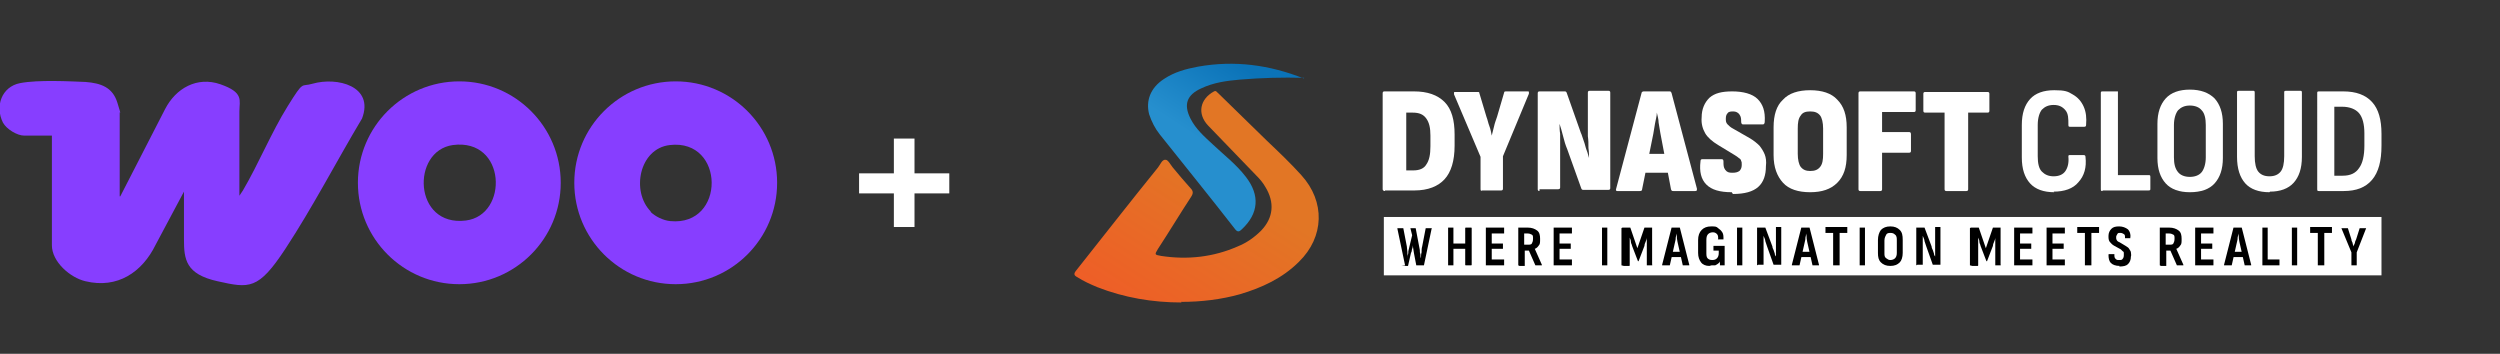
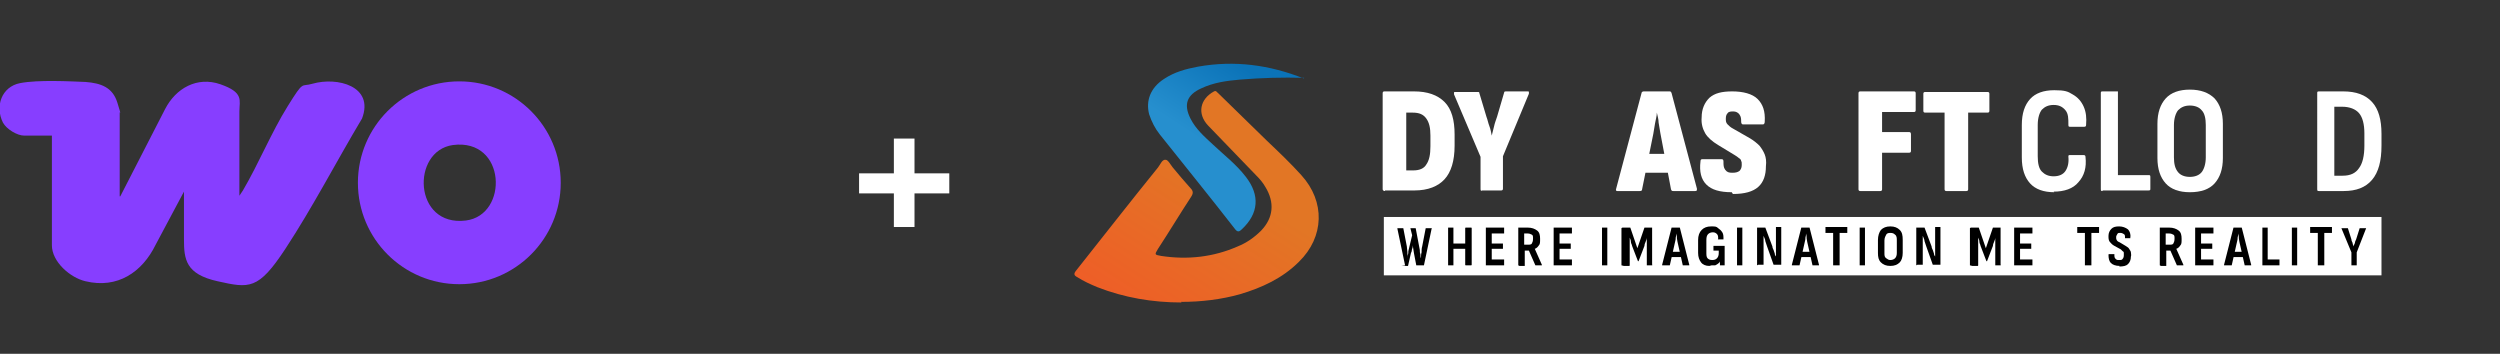
<svg xmlns="http://www.w3.org/2000/svg" id="Layer_1" width="424" height="60" viewBox="0 0 424 60">
  <rect x="0" y="0" width="424" height="60" fill="#333333" stroke="none" />
  <defs>
    <style>.cls-1{fill:url(#linear-gradient-2);}.cls-2{fill:#fff;}.cls-3{fill:url(#linear-gradient);}.cls-4{fill:#873eff;}</style>
    <linearGradient id="linear-gradient" x1="210.1" y1="31.9" x2="192.9" y2="59" gradientUnits="userSpaceOnUse">
      <stop offset="0" stop-color="#e27625" />
      <stop offset="1" stop-color="#f05a27" />
    </linearGradient>
    <linearGradient id="linear-gradient-2" x1="212.6" y1="12.6" x2="204.8" y2="24.5" gradientUnits="userSpaceOnUse">
      <stop offset="0" stop-color="#0b73b8" />
      <stop offset="1" stop-color="#268fce" />
    </linearGradient>
  </defs>
  <path class="cls-2" d="M151.6,38.5v-5.7h-5.9v-3.4h5.9v-5.9h3.5v5.9h5.9v3.4h-5.9v5.7h-3.5Z" />
  <path class="cls-2" d="M234.9,32.4c-.2,0-.4-.1-.4-.3V15.8c0-.2.1-.3.3-.3h5c2.3,0,4,.6,5.2,1.8s1.7,3.1,1.7,5.5v1.9c0,2.6-.6,4.5-1.7,5.7s-2.8,1.9-5.1,1.9h-5ZM238.5,28.9h1.2c1,0,1.8-.3,2.2-1,.5-.7.7-1.7.7-3.1v-1.8c0-1.3-.2-2.2-.7-2.9-.5-.7-1.2-1-2.3-1h-1.1v9.8Z" />
  <path class="cls-2" d="M251.4,32.4c-.2,0-.3-.1-.3-.3v-5.5l-4.5-10.6c0-.1,0-.2,0-.3s.1-.1.2-.1h3.8c.2,0,.3,0,.3.2l1.2,4c.2.5.3,1.1.5,1.6.2.5.3,1.1.4,1.6h0c.1-.5.3-1.1.4-1.6.1-.5.3-1,.5-1.6l1.2-4.1c0-.2.2-.2.3-.2h3.7c.1,0,.2,0,.2.1,0,0,0,.2,0,.3l-4.4,10.6v5.5c0,.2-.1.3-.3.3h-3.4Z" />
-   <path class="cls-2" d="M261.1,32.4c-.2,0-.3-.1-.3-.3V15.8c0-.2.1-.3.3-.3h4.2c.2,0,.3,0,.4.2l2.4,6.8c.2.4.3.9.5,1.4.2.5.3,1.1.5,1.6.2.5.3,1,.4,1.3h0c0-.4,0-1-.1-1.7,0-.7,0-1.3-.1-2,0-.7,0-1.2,0-1.7v-5.7c0-.2.1-.3.3-.3h3.2c.2,0,.3.1.3.3v16.2c0,.2-.1.3-.3.3h-4.2c-.2,0-.3,0-.4-.2l-2.4-6.7c-.3-.7-.5-1.4-.7-2.2-.2-.8-.4-1.5-.6-2.1h0c0,.5,0,1.1.1,1.7,0,.7,0,1.4,0,2s0,1.2,0,1.7v5.4c0,.2-.1.3-.4.3h-3.1Z" />
  <path class="cls-2" d="M274.3,32.4c-.2,0-.3-.1-.2-.4l4.3-16.2c0-.2.2-.3.4-.3h4.3c.2,0,.3,0,.4.3l4.3,16.2c0,.3,0,.4-.3.4h-3.7c-.2,0-.3,0-.4-.3l-1.8-9.5c-.1-.6-.2-1.2-.3-1.8,0-.6-.2-1.2-.3-1.7h0c0,.6-.2,1.2-.3,1.8-.1.6-.2,1.2-.3,1.8l-1.9,9.4c0,.2-.1.3-.4.3h-3.7ZM278.3,29.3l.6-3.2h3.8l.6,3.2h-5Z" />
  <path class="cls-2" d="M293.7,32.6c-2,0-3.4-.4-4.3-1.3-.9-.9-1.2-2.2-1-3.9,0-.3.1-.4.3-.4h3.3c.2,0,.3.1.3.4,0,.6,0,1,.3,1.4s.6.5,1.2.5.9-.1,1.2-.3c.2-.2.4-.5.4-1s0-.5-.1-.7c0-.2-.2-.4-.4-.5-.2-.2-.4-.3-.7-.5l-2.8-1.7c-1-.6-1.8-1.3-2.2-2-.4-.7-.7-1.6-.6-2.7,0-1.4.5-2.5,1.3-3.3.9-.8,2.1-1.1,3.9-1.1s3.4.4,4.3,1.3c.9.9,1.3,2.1,1.2,3.8,0,.3-.1.5-.3.5h-3.4c-.2,0-.3-.2-.3-.5,0-.4,0-.8-.3-1.2-.2-.3-.6-.5-1-.5s-.8,0-1,.3c-.2.2-.3.5-.3.9,0,.4,0,.7.3,1,.2.2.5.5.9.7l2.8,1.6c.7.4,1.3.9,1.7,1.3.4.5.7,1,.9,1.5s.3,1.2.2,2c0,1.5-.4,2.7-1.3,3.5-.9.8-2.3,1.2-4.3,1.2Z" />
-   <path class="cls-2" d="M307,32.6c-2,0-3.6-.5-4.6-1.6-1-1.1-1.6-2.6-1.6-4.7v-4.7c0-2.1.5-3.7,1.6-4.7,1-1.1,2.6-1.6,4.6-1.6s3.6.5,4.6,1.6c1.1,1.1,1.6,2.6,1.6,4.7v4.7c0,2.1-.5,3.6-1.6,4.7-1.1,1.1-2.6,1.6-4.6,1.6ZM307,29c.8,0,1.3-.2,1.7-.7.4-.5.5-1.2.5-2.2v-4.3c0-1-.2-1.8-.5-2.2-.4-.5-.9-.7-1.7-.7s-1.3.2-1.6.7c-.4.5-.5,1.2-.5,2.2v4.3c0,1,.2,1.8.5,2.2.4.5.9.7,1.6.7Z" />
  <path class="cls-2" d="M315.5,32.4c-.2,0-.3-.1-.3-.3V15.8c0-.2.1-.3.3-.3h9.1c.2,0,.3.1.3.3v2.9c0,.2-.1.3-.3.3h-5.4v3.4h4.6c.2,0,.3.1.3.4v2.8c0,.2-.1.3-.3.3h-4.6v6.2c0,.2-.1.3-.3.3h-3.4Z" />
  <path class="cls-2" d="M330.1,32.4c-.2,0-.3-.1-.3-.3v-13h-3.3c-.2,0-.3-.1-.3-.3v-2.9c0-.2.1-.3.3-.3h10.6c.2,0,.3.1.3.3v2.9c0,.2-.1.3-.3.3h-3.3v13c0,.2-.1.3-.3.3h-3.4Z" />
  <path class="cls-2" d="M348.4,32.6c-1.8,0-3.2-.5-4.1-1.5-.9-1-1.4-2.4-1.4-4.4v-5.5c0-2,.5-3.4,1.4-4.4.9-1,2.3-1.5,4.1-1.5s2.3.2,3.1.7c.9.5,1.5,1.2,1.9,2.1.4.9.5,1.9.4,3.1,0,.2-.1.3-.3.3h-2.4c-.2,0-.3,0-.3-.3,0-1.1,0-1.9-.5-2.5s-1.1-.9-2-.9-1.5.3-2,.8c-.4.5-.7,1.4-.7,2.6v5.3c0,1.2.2,2.1.7,2.6s1.1.8,2,.8,1.6-.3,2-.9c.4-.6.6-1.4.5-2.4,0-.2,0-.3.2-.3h2.4c.2,0,.3.1.3.3.2,1.8-.2,3.2-1.2,4.3-.9,1.1-2.4,1.6-4.2,1.6Z" />
  <path class="cls-2" d="M356.6,32.4c-.2,0-.3,0-.3-.3V15.8c0-.2,0-.3.3-.3h2.4c0,0,.2,0,.2,0,0,0,0,.1,0,.2v14h5.2c.2,0,.3,0,.3.3v2c0,.2,0,.3-.3.3h-7.8Z" />
  <path class="cls-2" d="M371.4,32.6c-1.8,0-3.2-.5-4.1-1.5-.9-1-1.4-2.4-1.4-4.3v-5.8c0-1.9.5-3.3,1.4-4.3.9-1,2.3-1.5,4.1-1.5s3.2.5,4.2,1.5c.9,1,1.4,2.4,1.4,4.3v5.8c0,1.9-.5,3.3-1.4,4.3-.9,1-2.3,1.5-4.2,1.5ZM371.4,30c.9,0,1.6-.3,2-.8.4-.5.7-1.4.7-2.5v-5.5c0-1.1-.2-2-.7-2.5-.4-.5-1.1-.8-2-.8s-1.5.3-2,.8c-.4.5-.7,1.4-.7,2.5v5.5c0,1.1.2,1.9.7,2.5.4.5,1.1.8,2,.8Z" />
-   <path class="cls-2" d="M384.9,32.6c-1.8,0-3.2-.5-4.1-1.5-.9-1-1.4-2.5-1.4-4.5v-10.9c0-.2,0-.3.3-.3h2.4c.2,0,.3,0,.3.3v10.8c0,1.2.2,2.1.6,2.6s1,.8,1.9.8,1.5-.3,1.9-.8c.4-.5.6-1.4.6-2.6v-10.8c0-.2,0-.3.3-.3h2.4c.2,0,.3,0,.3.3v10.9c0,2-.5,3.4-1.4,4.4-.9,1-2.3,1.5-4,1.5Z" />
  <path class="cls-2" d="M393.3,32.4c-.2,0-.3,0-.3-.3V15.8c0-.2,0-.3.3-.3h4.1c2.2,0,3.8.6,4.9,1.8,1.1,1.2,1.6,3,1.6,5.4v2c0,2.6-.5,4.5-1.6,5.8-1.1,1.3-2.7,1.9-4.8,1.9h-4.2ZM395.9,29.8h1.4c1.3,0,2.2-.4,2.8-1.3.6-.8.9-2.1.9-3.8v-2.1c0-1.5-.3-2.7-.9-3.4-.6-.7-1.6-1.1-2.9-1.1h-1.3v11.7Z" />
  <rect class="cls-2" x="234.7" y="36.8" width="169.2" height="9.9" />
  <path d="M238.4,45c0,0,0,0-.1,0l-1.3-6.2c0,0,0-.1,0-.1h.9c0,0,0,0,.1,0l.6,3.1c0,.3.1.7.1,1,0,.3,0,.7,0,1h0c0-.2,0-.5.1-.7s0-.5.1-.7l.6-2.5-.3-1.2s0,0,0,0,0,0,0,0h.9c0,0,0,0,0,0l.7,3.7c0,.2,0,.5.1.7,0,.2,0,.5.1.7h0c0-.3,0-.7.1-1,0-.3,0-.7.1-1l.6-3.1c0,0,0,0,.1,0h.9c0,0,.1,0,0,.1l-1.3,6.2c0,0,0,0-.1,0h-1.1c0,0,0,0-.1,0l-.4-2.1c0-.2-.2-1.1-.2-1.3h0c0,.2,0,.4-.1.6s0,.4-.2.7l-.5,2.2c0,0,0,0-.1,0h-1Z" />
  <path d="M245.6,45c0,0,0,0,0-.1v-6.2c0,0,0-.1,0-.1h.9c0,0,0,0,0,.1v2.6h2v-2.6c0,0,0-.1.1-.1h.9c0,0,.1,0,.1.1v6.2c0,0,0,.1-.1.1h-.9c0,0-.1,0-.1-.1v-2.7h-2v2.7c0,0,0,.1,0,.1h-.9Z" />
  <path d="M252,45c0,0,0,0,0-.1v-6.2c0,0,0-.1,0-.1h3.1c0,0,0,0,0,.1v.8c0,0,0,.1,0,.1h-2.1v1.7h1.9c0,0,0,0,0,.1v.7c0,0,0,.1,0,.1h-1.9v1.8h2.1c0,0,0,0,0,.1v.8c0,0,0,.1,0,.1h-3.1Z" />
  <path d="M257.5,45c0,0,0,0,0-.1v-6.2c0,0,0-.1,0-.1h1.6c.7,0,1.2.2,1.6.5s.5.8.5,1.4,0,.9-.2,1.1c-.2.3-.4.5-.7.6h0s1.2,2.7,1.2,2.7c0,0,0,.1,0,.1h-1c0,0,0,0-.1,0l-1.1-2.5h-.7v2.5c0,0,0,.1,0,.1h-.9ZM258.5,41.5h.6c.3,0,.6,0,.7-.2s.2-.4.2-.8,0-.6-.2-.7c-.2-.1-.4-.2-.7-.2h-.6v2Z" />
  <path d="M263.5,45c0,0,0,0,0-.1v-6.2c0,0,0-.1,0-.1h3.1c0,0,0,0,0,.1v.8c0,0,0,.1,0,.1h-2.1v1.7h1.9c0,0,0,0,0,.1v.7c0,0,0,.1,0,.1h-1.9v1.8h2.1c0,0,0,0,0,.1v.8c0,0,0,.1,0,.1h-3.1Z" />
-   <path d="M271.7,45c0,0,0,0,0-.1v-6.2c0,0,0-.1,0-.1h.9c0,0,0,0,0,.1v6.2c0,0,0,.1,0,.1h-.9Z" />
+   <path d="M271.7,45c0,0,0,0,0-.1v-6.2c0,0,0-.1,0-.1h.9c0,0,0,0,0,.1v6.2c0,0,0,.1,0,.1Z" />
  <path d="M275,45c0,0,0,0,0-.1v-6.2c0,0,.1-.1.2-.1h1.2c0,0,0,0,.1,0l1.2,3.5,1.2-3.5c0,0,0,0,.1,0h1.2c0,0,0,0,0,.1v6.2c.1,0,0,.1,0,.1h-.9c0,0,0,0,0-.1v-3.1c0-.3,0-.6,0-.8,0-.3,0-.5,0-.7h0c0,.2-.1.5-.2.7s-.2.5-.2.7l-1,2.6c0,0,0,0-.1,0h0c0,0,0,0,0,0l-1-2.6c0-.2-.2-.4-.2-.7s-.1-.4-.2-.7h0c0,.2,0,.5,0,.7,0,.3,0,.5,0,.8v3.2c0,0,0,.1-.1.1h-.9Z" />
  <path d="M281.9,45c0,0,0,0,0-.1l1.6-6.3c0,0,0,0,.1,0h1.2c0,0,.1,0,.1,0l1.6,6.3c0,0,0,.1,0,.1h-1c0,0,0,0-.1,0l-.9-4c0-.2-.1-.4-.1-.7,0-.2,0-.4-.1-.7h0c0,.2,0,.4-.1.7,0,.2,0,.4-.1.7l-.9,4c0,0,0,0-.1,0h-1ZM283.1,43.6l.2-.9h1.7l.2.9h-2.1Z" />
  <path d="M289.9,45.1c-.6,0-1.1-.2-1.4-.6s-.5-.9-.5-1.6v-2.2c0-.7.2-1.3.6-1.7.4-.4.9-.6,1.6-.6s.9,0,1.2.3c.3.2.5.4.7.7.2.3.2.7.2,1.1,0,0,0,.1,0,.1h-.9c0,0-.1,0,0-.1,0-.3,0-.6-.2-.8-.2-.2-.4-.3-.7-.3s-.6.1-.8.3-.3.5-.3,1v2.1c0,.4,0,.8.2,1,.2.2.4.3.8.3s.6-.1.8-.3c.2-.2.3-.5.3-.9v-.4h-.9c0,0,0,0,0-.1v-.6c0,0,0-.1,0-.1h1.9c0,0,0,0,0,.1v1.8c0,.3,0,.5,0,.7,0,.2,0,.4,0,.6,0,0,0,.1,0,.1h-.7c0,0,0,0-.1,0,0,0,0-.2,0-.3,0-.1,0-.2,0-.4h0c0,.2-.2.3-.3.4-.1.1-.3.2-.5.3-.2,0-.4,0-.6,0Z" />
  <path d="M294.6,45c0,0,0,0,0-.1v-6.2c0,0,0-.1,0-.1h.9c0,0,0,0,0,.1v6.2c0,0,0,.1,0,.1h-.9Z" />
  <path d="M298,45c0,0,0,0,0-.1v-6.2c0,0,0-.1,0-.1h1.3c0,0,0,0,.1,0l1.2,3.2c0,.2.1.4.2.6s.1.4.2.6c0,.2.1.4.2.5h0c0-.2,0-.4,0-.6,0-.2,0-.5,0-.7,0-.2,0-.4,0-.6v-3c0,0,0-.1,0-.1h.9c0,0,0,0,0,.1v6.2c0,0,0,.1,0,.1h-1.2c0,0,0,0-.1,0l-1.1-3.1c-.1-.3-.2-.6-.3-.9,0-.3-.2-.6-.3-.9h0c0,.2,0,.4,0,.6,0,.2,0,.5,0,.7s0,.5,0,.7v2.8c0,0,0,.1,0,.1h-.9Z" />
  <path d="M303.9,45c0,0,0,0,0-.1l1.6-6.3c0,0,0,0,.1,0h1.2c0,0,.1,0,.1,0l1.6,6.3c0,0,0,.1,0,.1h-1c0,0,0,0-.1,0l-.9-4c0-.2-.1-.4-.1-.7,0-.2,0-.4-.1-.7h0c0,.2,0,.4-.1.7,0,.2,0,.4-.1.7l-.9,4c0,0,0,0-.1,0h-1ZM305.1,43.6l.2-.9h1.7l.2.9h-2.1Z" />
  <path d="M310.9,45c0,0,0,0,0-.1v-5.4h-1.3c0,0,0,0,0-.1v-.8c0,0,0-.1,0-.1h3.7c0,0,0,0,0,.1v.8c0,0,0,.1,0,.1h-1.3v5.4c0,0,0,.1,0,.1h-.9Z" />
  <path d="M315.4,45c0,0,0,0,0-.1v-6.2c0,0,0-.1,0-.1h.9c0,0,0,0,0,.1v6.2c0,0,0,.1,0,.1h-.9Z" />
  <path d="M320.6,45.1c-.7,0-1.2-.2-1.6-.6-.4-.4-.5-.9-.5-1.6v-2.2c0-.7.2-1.3.5-1.7.4-.4.9-.6,1.6-.6s1.2.2,1.6.6c.4.4.5.9.5,1.7v2.2c0,.7-.2,1.3-.5,1.6-.4.4-.9.6-1.6.6ZM320.6,44.1c.3,0,.6-.1.8-.3.2-.2.3-.5.3-.9v-2.1c0-.4,0-.8-.3-1-.2-.2-.4-.3-.8-.3s-.6.1-.7.3-.3.5-.3,1v2.1c0,.4,0,.7.3.9s.4.3.7.3Z" />
  <path d="M325,45c0,0,0,0,0-.1v-6.2c0,0,0-.1,0-.1h1.3c0,0,0,0,.1,0l1.2,3.2c0,.2.1.4.2.6s.1.4.2.6c0,.2.1.4.2.5h0c0-.2,0-.4,0-.6,0-.2,0-.5,0-.7,0-.2,0-.4,0-.6v-3c0,0,0-.1,0-.1h.9c0,0,0,0,0,.1v6.2c0,0,0,.1,0,.1h-1.2c0,0,0,0-.1,0l-1.1-3.1c-.1-.3-.2-.6-.3-.9,0-.3-.2-.6-.3-.9h0c0,.2,0,.4,0,.6,0,.2,0,.5,0,.7s0,.5,0,.7v2.8c0,0,0,.1,0,.1h-.9Z" />
  <path d="M334.1,45c0,0,0,0,0-.1v-6.2c0,0,.1-.1.2-.1h1.2c0,0,0,0,.1,0l1.2,3.5,1.2-3.5c0,0,0,0,.1,0h1.2c0,0,0,0,0,.1v6.2c.1,0,0,.1,0,.1h-.9c0,0,0,0,0-.1v-3.1c0-.3,0-.6,0-.8,0-.3,0-.5,0-.7h0c0,.2-.1.5-.2.7s-.2.5-.2.7l-1,2.6c0,0,0,0-.1,0h0c0,0,0,0,0,0l-1-2.6c0-.2-.2-.4-.2-.7s-.1-.4-.2-.7h0c0,.2,0,.5,0,.7,0,.3,0,.5,0,.8v3.2c0,0,0,.1-.1.1h-.9Z" />
  <path d="M341.6,45c0,0,0,0,0-.1v-6.2c0,0,0-.1,0-.1h3.1c0,0,0,0,0,.1v.8c0,0,0,.1,0,.1h-2.1v1.7h1.9c0,0,0,0,0,.1v.7c0,0,0,.1,0,.1h-1.9v1.8h2.1c0,0,0,0,0,.1v.8c0,0,0,.1,0,.1h-3.1Z" />
-   <path d="M347.1,45c0,0,0,0,0-.1v-6.2c0,0,0-.1,0-.1h3.1c0,0,0,0,0,.1v.8c0,0,0,.1,0,.1h-2.1v1.7h1.9c0,0,0,0,0,.1v.7c0,0,0,.1,0,.1h-1.9v1.8h2.1c0,0,0,0,0,.1v.8c0,0,0,.1,0,.1h-3.1Z" />
  <path d="M353.6,45c0,0,0,0,0-.1v-5.4h-1.3c0,0,0,0,0-.1v-.8c0,0,0-.1,0-.1h3.7c0,0,0,0,0,.1v.8c0,0,0,.1,0,.1h-1.3v5.4c0,0,0,.1,0,.1h-.9Z" />
  <path d="M359.5,45.1c-.7,0-1.2-.2-1.5-.5s-.4-.8-.4-1.4c0,0,0-.1.1-.1h.9c0,0,0,0,0,.1,0,.3,0,.5.2.7s.3.2.6.2.5,0,.6-.2c.1-.1.2-.3.2-.6s0-.3,0-.4c0-.1,0-.2-.2-.3,0,0-.2-.2-.3-.3l-1.1-.6c-.4-.2-.6-.5-.8-.7-.2-.3-.2-.6-.2-1,0-.5.2-.9.5-1.2s.7-.4,1.3-.4,1.1.2,1.5.5c.3.3.5.8.4,1.4,0,0,0,.1,0,.1h-.9c0,0,0,0,0-.1,0-.3,0-.5-.2-.6s-.3-.2-.6-.2-.4,0-.5.2-.2.3-.2.5c0,.2,0,.4.1.5,0,.1.2.3.5.4l1,.6c.3.2.5.3.6.5.1.2.3.4.3.6s.1.5,0,.7c0,.6-.2,1-.5,1.3-.3.3-.8.4-1.5.4Z" />
  <path d="M366.3,45c0,0,0,0,0-.1v-6.2c0,0,0-.1,0-.1h1.6c.7,0,1.2.2,1.6.5s.5.8.5,1.4,0,.9-.2,1.1c-.2.3-.4.5-.7.6h0s1.2,2.7,1.2,2.7c0,0,0,.1,0,.1h-1c0,0,0,0-.1,0l-1.1-2.5h-.7v2.5c0,0,0,.1,0,.1h-.9ZM367.3,41.5h.6c.3,0,.6,0,.7-.2s.2-.4.2-.8,0-.6-.2-.7c-.2-.1-.4-.2-.7-.2h-.6v2Z" />
  <path d="M372.3,45c0,0,0,0,0-.1v-6.2c0,0,0-.1,0-.1h3.1c0,0,0,0,0,.1v.8c0,0,0,.1,0,.1h-2.1v1.7h1.9c0,0,0,0,0,.1v.7c0,0,0,.1,0,.1h-1.9v1.8h2.1c0,0,0,0,0,.1v.8c0,0,0,.1,0,.1h-3.1Z" />
  <path d="M377.2,45c0,0,0,0,0-.1l1.6-6.3c0,0,0,0,.1,0h1.2c0,0,.1,0,.1,0l1.6,6.3c0,0,0,.1,0,.1h-1c0,0,0,0-.1,0l-.9-4c0-.2-.1-.4-.1-.7,0-.2,0-.4-.1-.7h0c0,.2,0,.4-.1.7,0,.2,0,.4-.1.7l-.9,4c0,0,0,0-.1,0h-1ZM378.4,43.6l.2-.9h1.7l.2.9h-2.1Z" />
  <path d="M383.7,45c0,0,0,0,0-.1v-6.2c0,0,0-.1,0-.1h.9s0,0,0,0c0,0,0,0,0,0v5.4h2c0,0,0,0,0,.1v.8c0,0,0,.1,0,.1h-3Z" />
  <path d="M388.7,45c0,0,0,0,0-.1v-6.2c0,0,0-.1,0-.1h.9c0,0,0,0,0,.1v6.2c0,0,0,.1,0,.1h-.9Z" />
  <path d="M393.1,45c0,0,0,0,0-.1v-5.4h-1.3c0,0,0,0,0-.1v-.8c0,0,0-.1,0-.1h3.7c0,0,0,0,0,.1v.8c0,0,0,.1,0,.1h-1.3v5.4c0,0,0,.1,0,.1h-.9Z" />
  <path d="M398.8,45c0,0,0,0,0-.1v-2.1l-1.7-4.1s0,0,0,0c0,0,0,0,0,0h1c0,0,.1,0,.1,0l.6,1.9c0,.2.1.4.2.6,0,.2.1.4.2.6h0c0-.2.1-.4.2-.6,0-.2.1-.4.2-.6l.6-1.9c0,0,0,0,.1,0h1s0,0,0,0c0,0,0,0,0,0l-1.6,4.1v2.1c0,0,0,.1,0,.1h-.9Z" />
  <path class="cls-3" d="M200.4,51.3c-4.9,0-9.7-.8-14.3-2.6-1.2-.5-2.3-1-3.4-1.7-.6-.3-.6-.6-.2-1.1,4.6-5.8,9.2-11.7,13.9-17.5.4-.5.7-1.4,1.3-1.3.4,0,.8.8,1.2,1.3,1,1.2,2,2.4,3,3.5.5.5.5.9.1,1.5-1.9,2.9-3.7,5.9-5.6,8.8-.6,1-.6,1,.5,1.2,4.5.7,8.9.2,13-1.6,1.5-.6,2.8-1.5,4-2.7,2.1-2.2,2.3-4.8.7-7.4-.4-.7-.9-1.3-1.5-1.9-2.7-2.8-5.5-5.7-8.2-8.5-1.9-2-1.4-4.5,1-5.8.4-.2.5.2.7.3,2.8,2.7,5.5,5.4,8.3,8.1,2,1.9,4,3.8,5.8,5.8,4.1,4.5,3.9,10.5-.4,14.7-2.8,2.8-6.3,4.4-10,5.5-3.2.9-6.6,1.3-10,1.3Z" />
  <path class="cls-1" d="M221.2,13.2c-3.7-.1-7.3,0-10.9.3-2.3.2-4.5.5-6.6,1.5-2.4,1.1-3,2.7-1.8,5.1.9,1.8,2.4,3.1,3.8,4.4,1.9,1.8,4,3.4,5.6,5.5,2.4,3.1,2.2,6.2-.7,8.9-.4.4-.7.5-1.1,0-4.2-5.4-8.5-10.7-12.8-16.1-.8-1-1.4-2.2-1.8-3.4-.6-2.3.2-4.5,2.5-6,1.8-1.2,3.7-1.7,5.8-2.1,6.2-1.1,12.1-.3,17.9,2Z" />
  <path class="cls-4" d="M20.4,33.3l7.6-14.8c1.8-3.5,5.4-5.6,9.4-4.2s3.2,2.7,3.2,4.6v14.3l.6-.9c2.7-4.6,4.8-9.8,7.6-14.3s2.2-3.2,4.2-3.8c4.2-1.2,10.5.4,8.4,5.9-4.3,7.2-8.4,15.1-13,22.1s-6.1,6.7-11.5,5.5-5.7-3.7-5.7-7.1v-8.1l-4.8,9c-2.3,4.7-6.5,7.5-11.9,6.2-2.6-.6-5.7-3.3-5.7-6.1v-18.6h-4.7c-1.2,0-3-1.1-3.6-2.2-1.4-2.8-.2-6.1,2.9-6.7s8.5-.3,11.1-.2c2.6.2,4.6.9,5.4,3.5s.4,1.4.4,1.7v14.2Z" />
  <path class="cls-4" d="M95.1,31c0,9.5-7.7,17.2-17.2,17.2s-17.2-7.7-17.2-17.2,7.7-17.2,17.2-17.2,17.2,7.7,17.2,17.2ZM76.8,24.6c-7.1,1-6.7,13.9,2.2,12.8,7.3-.9,6.9-14-2.2-12.8Z" />
-   <path class="cls-4" d="M131.8,31c0,9.5-7.7,17.2-17.2,17.2s-17.2-7.7-17.2-17.2,7.7-17.2,17.2-17.2,17.2,7.7,17.2,17.2ZM110.3,35.9c.8.8,2.2,1.5,3.4,1.6,9.4.9,9.3-14-.1-12.9-5.2.6-6.6,7.9-3.2,11.3Z" />
</svg>